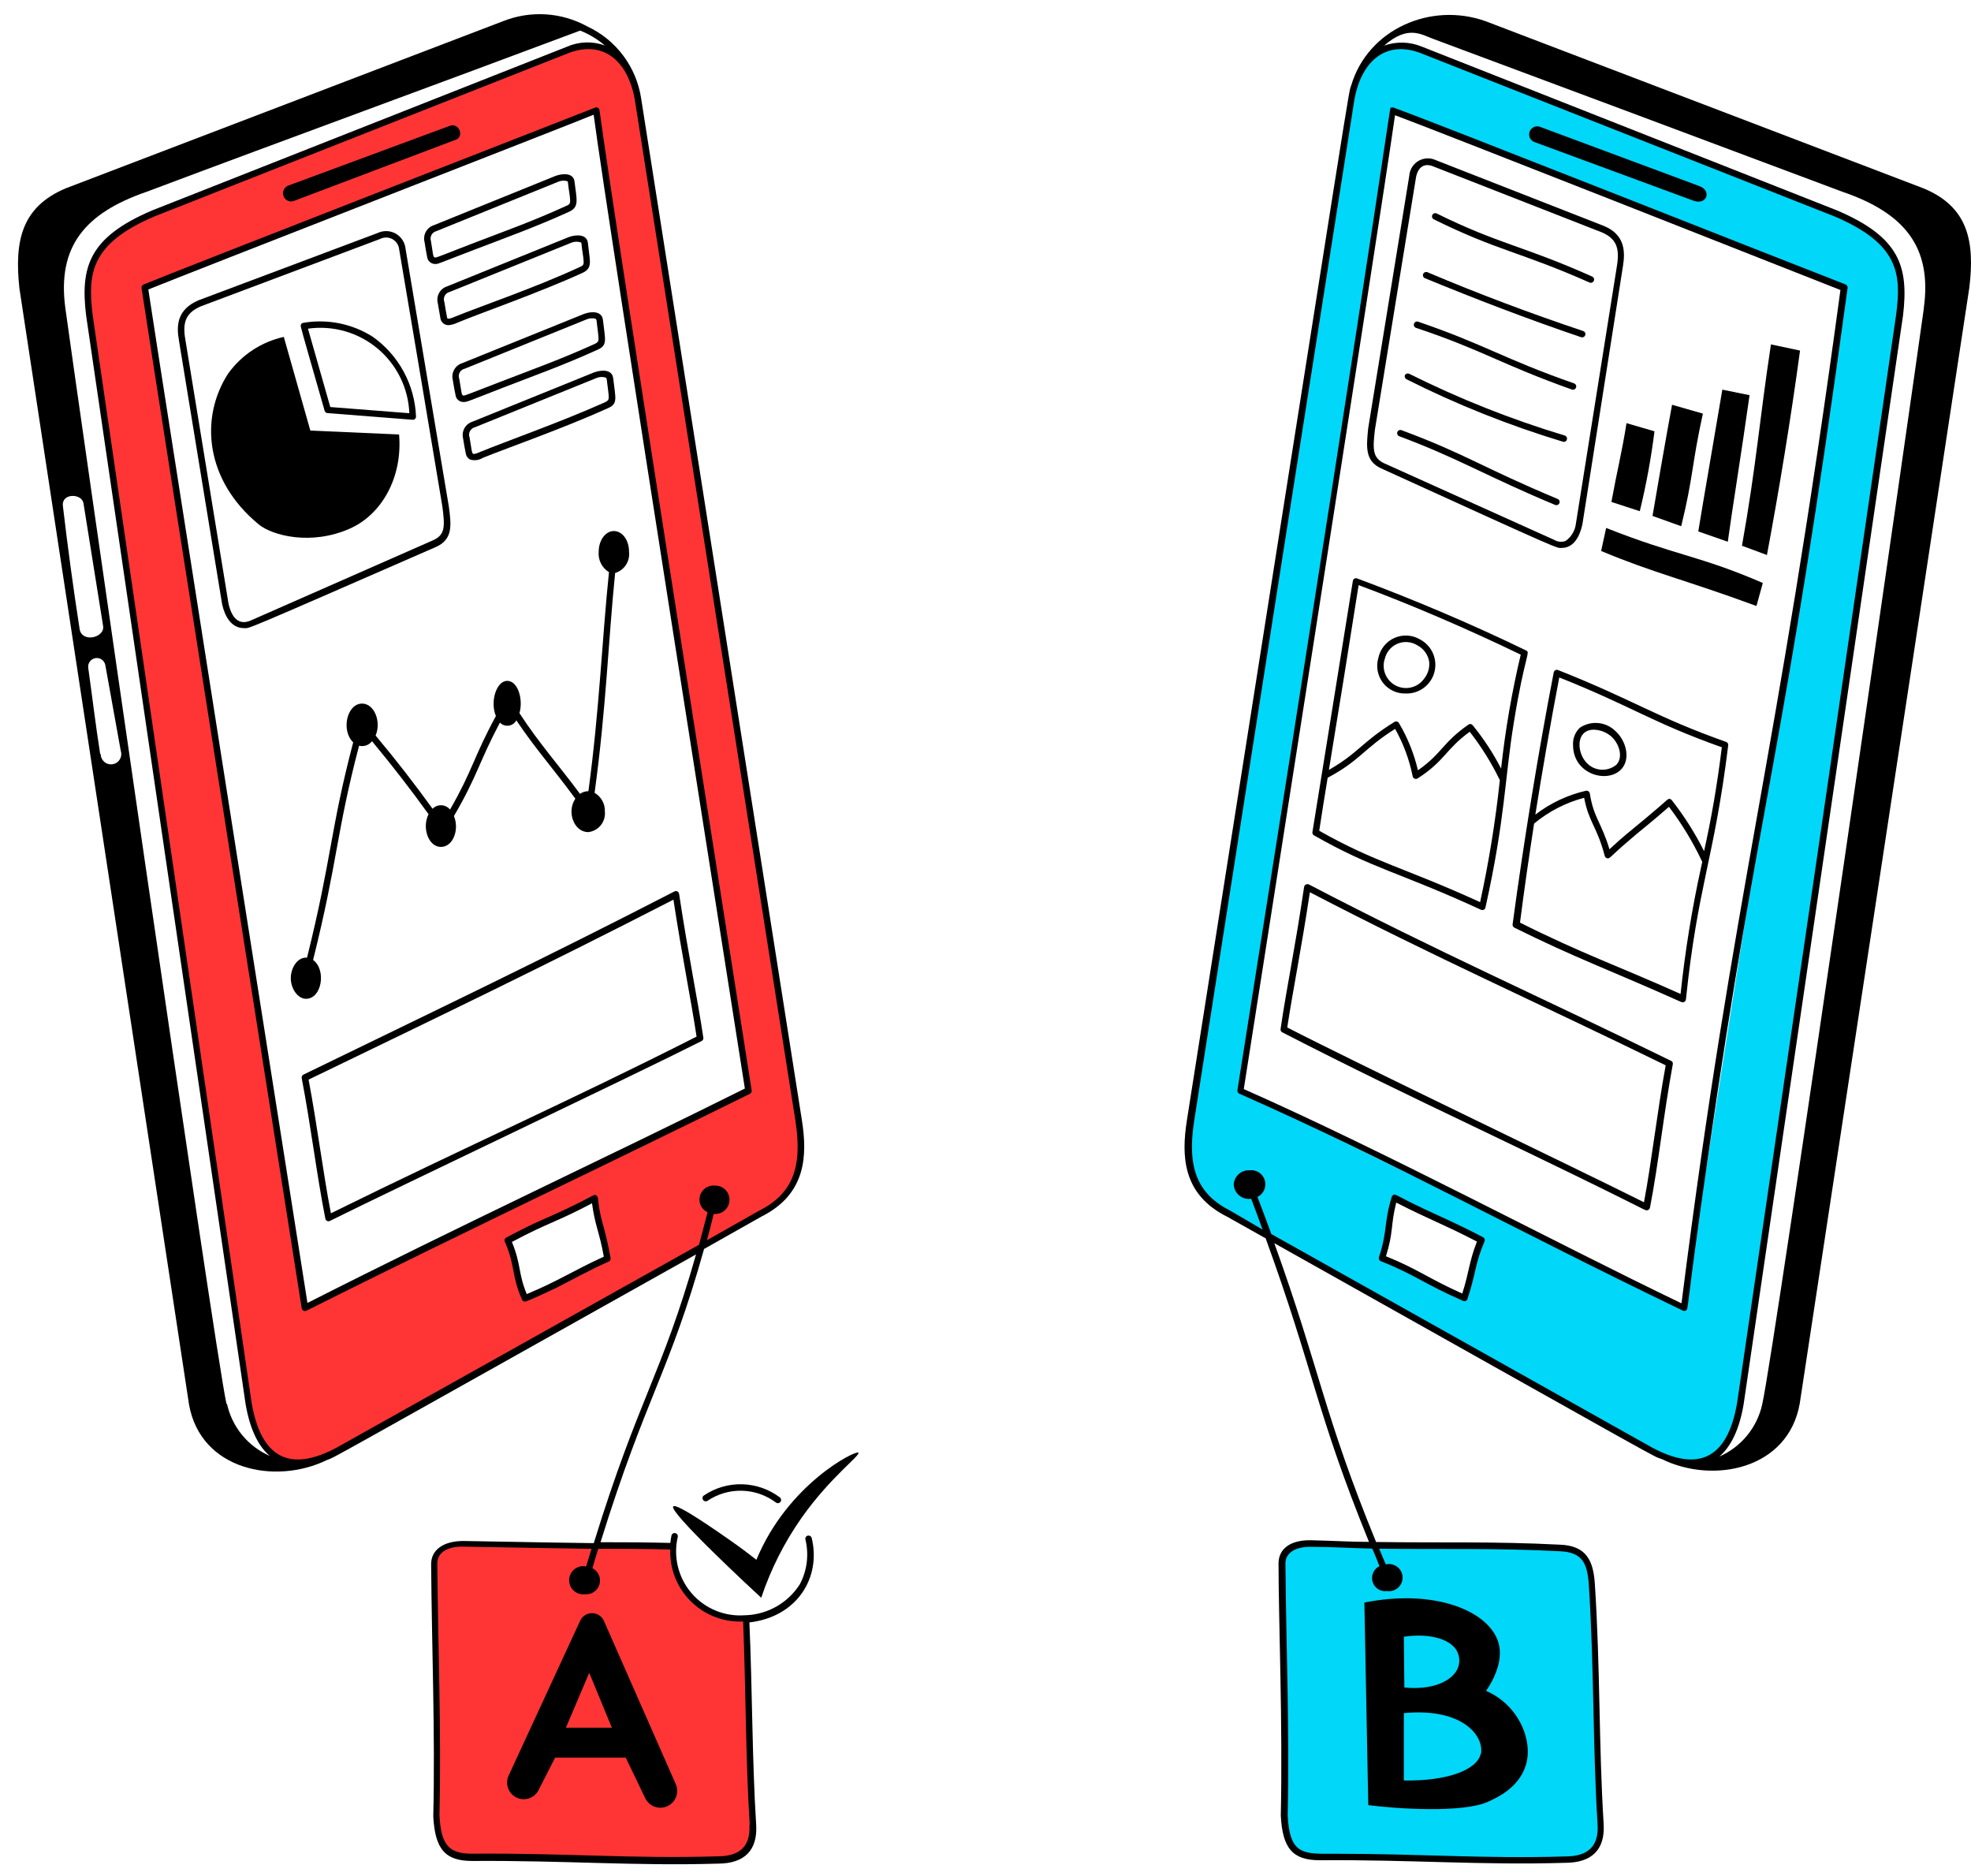
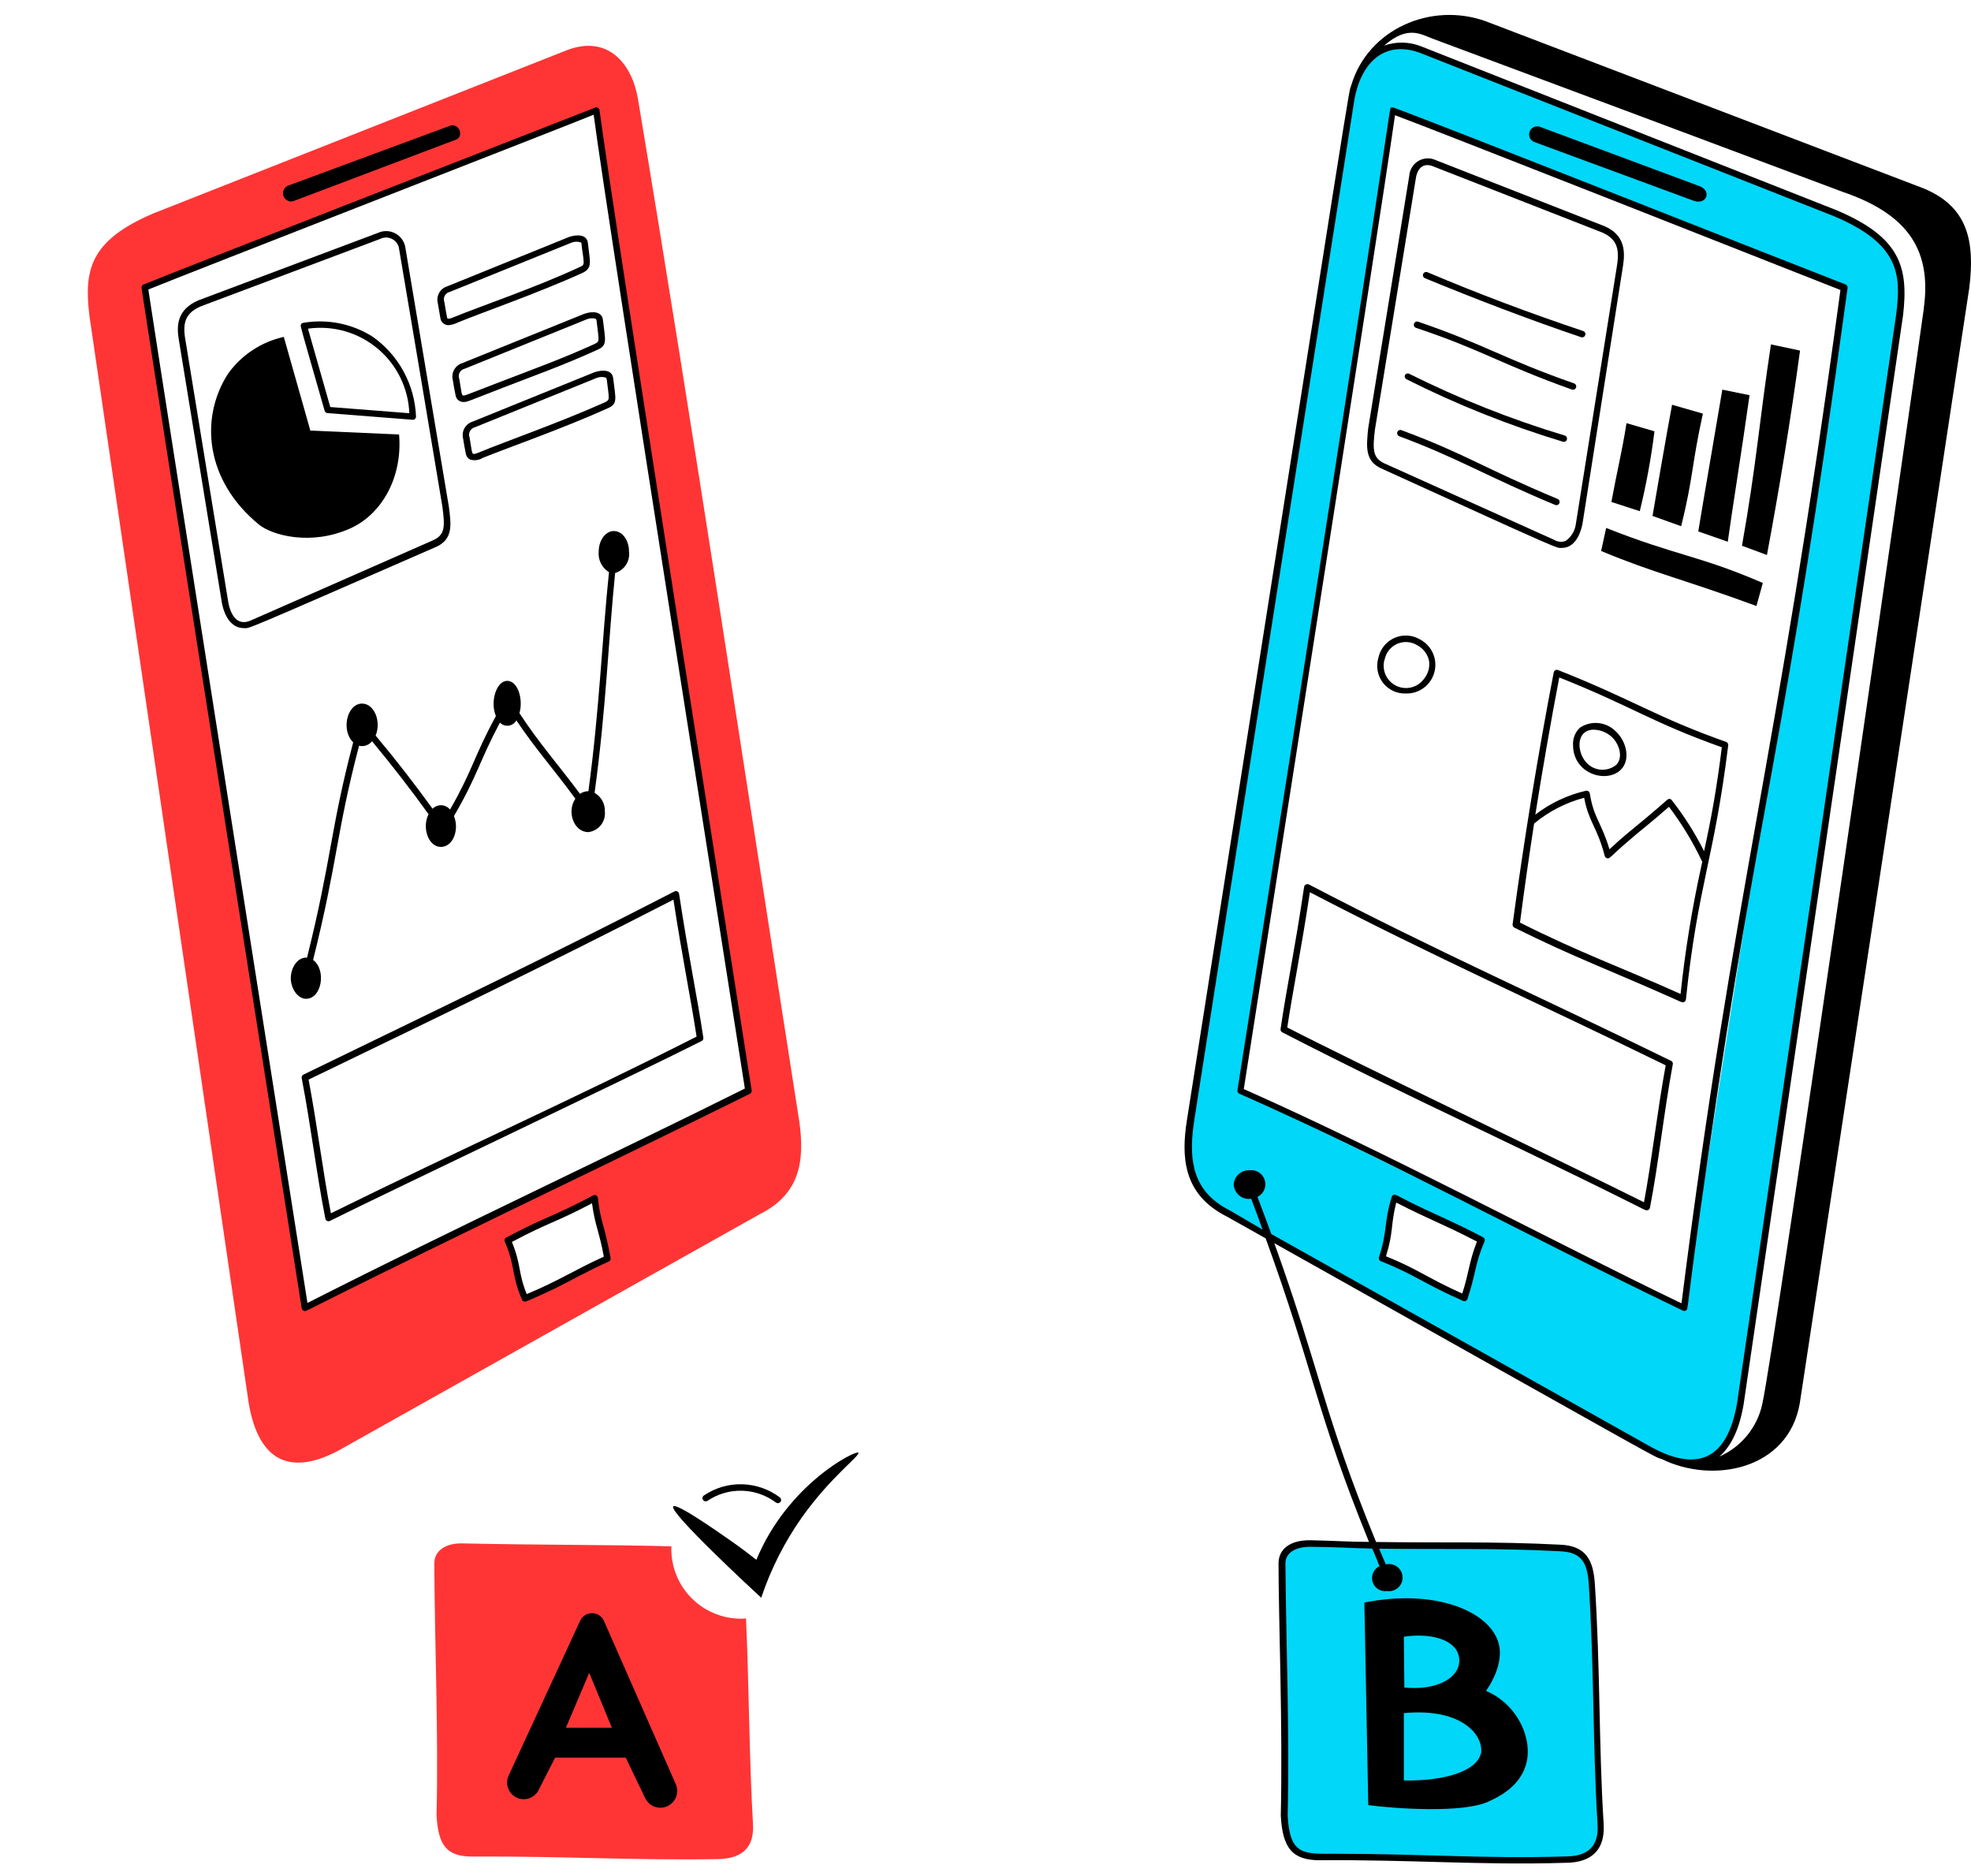
<svg xmlns="http://www.w3.org/2000/svg" width="103" height="98" viewBox="0 0 103 98" fill="none">
  <path d="M41.767 58.581C38.979 40.773 36.309 22.948 33.339 5.171C33.027 3.323 31.781 1.845 29.701 2.592L8.014 11.15C4.667 12.574 4.398 14.137 4.667 16.458L12.999 73.323C13.537 76.449 15.256 77.083 17.695 75.783L39.721 63.427C41.767 62.396 42.074 60.719 41.767 58.581ZM27.429 67.859L26.532 64.835L31.066 62.632L31.738 65.785L27.429 67.859ZM15.933 68.364L7.557 15.018L31.163 5.783L39.114 57.002L15.933 68.364Z" fill="#FF3535" />
  <path d="M95.941 11.15L74.248 2.592C72.169 1.845 70.923 3.323 70.611 5.171C67.64 22.948 64.97 40.773 62.209 58.581C61.876 60.73 62.166 62.396 64.234 63.416L86.26 75.772C88.705 77.078 90.418 76.439 90.956 73.312L99.282 16.458C99.551 14.137 99.282 12.574 95.941 11.15ZM76.515 67.859L72.217 65.785L72.889 62.632L77.423 64.835L76.515 67.859ZM88.012 68.364L64.836 57.029L72.787 5.815L96.392 15.05L88.012 68.364Z" fill="#00D7F9" />
  <path d="M67.017 81.682C67.017 81.027 67.613 80.608 68.537 80.64C73.749 80.753 77.026 80.677 81.533 80.871C82.838 80.93 83.145 81.639 83.204 82.757C83.499 87.114 83.429 91.24 83.666 95.333C83.73 96.408 83.257 97.138 81.823 97.16C77.332 97.224 73.953 97.004 68.994 97.02C67.667 97.02 67.216 96.456 67.13 94.871C67.221 90.45 67.017 86.071 67.017 81.682Z" fill="#00D7F9" />
  <path d="M38.985 84.561C39.151 88.263 39.146 91.808 39.35 95.306C39.409 96.38 38.942 97.111 37.502 97.132C33.016 97.202 29.632 96.977 24.678 96.998C23.351 96.998 22.9 96.429 22.814 94.849C22.916 90.444 22.718 86.065 22.696 81.676C22.696 81.021 23.292 80.602 24.216 80.639C28.579 80.731 31.582 80.698 35.085 80.79C35.064 81.302 35.152 81.812 35.343 82.287C35.533 82.763 35.822 83.192 36.191 83.548C36.559 83.904 36.998 84.179 37.48 84.353C37.961 84.528 38.474 84.599 38.985 84.561Z" fill="#FF3535" />
  <path d="M26.564 92.803L30.325 84.664C30.381 84.549 30.468 84.453 30.576 84.385C30.685 84.318 30.81 84.282 30.937 84.282C31.065 84.282 31.19 84.318 31.298 84.385C31.406 84.453 31.493 84.549 31.55 84.664L35.31 93.206C35.406 93.418 35.414 93.66 35.332 93.878C35.25 94.096 35.085 94.272 34.872 94.369C34.66 94.465 34.418 94.473 34.2 94.391C33.982 94.308 33.805 94.143 33.709 93.931L32.699 91.83H29.009L28.127 93.56C28.019 93.753 27.84 93.897 27.629 93.963C27.418 94.029 27.189 94.012 26.99 93.915C26.791 93.819 26.636 93.65 26.557 93.443C26.478 93.237 26.48 93.007 26.564 92.803ZM31.974 90.267L30.792 87.398L29.573 90.267H31.974Z" fill="black" />
  <path d="M77.659 88.344C78.578 86.99 78.385 86.098 78.31 85.84C77.837 84.18 74.995 82.988 71.299 83.729L71.503 94.312C72.953 94.501 76.435 94.737 77.762 94.135C78.256 93.909 79.373 93.399 79.733 92.233C80.136 90.96 79.373 89.08 77.659 88.344ZM73.362 85.513C74.807 85.298 75.951 85.69 76.193 86.388C76.281 86.628 76.281 86.89 76.193 87.13C75.897 87.876 74.775 88.311 73.388 88.166L73.362 85.513ZM77.385 91.615C77.192 92.486 75.607 93.066 73.362 93.023V89.504C76.365 89.219 77.547 90.643 77.396 91.615H77.385Z" fill="black" />
  <path d="M35.181 78.706C34.939 78.996 39.377 83.111 39.78 83.476C40.278 81.989 40.989 80.581 41.891 79.297C43.411 77.148 44.975 76.041 44.857 75.896C44.739 75.751 41.177 77.508 39.527 81.494C39.205 81.241 38.743 80.887 38.173 80.489C37.604 80.092 35.348 78.501 35.181 78.706Z" fill="black" />
  <path d="M14.831 17.602L16.218 22.496L20.854 22.7C21.047 24.903 19.973 26.875 18.275 27.621C16.244 28.519 14.23 27.976 13.531 27.407C10.727 25.107 10.421 21.846 11.92 19.52C12.622 18.545 13.658 17.862 14.831 17.602Z" fill="black" />
  <path d="M15.041 9.705C14.944 9.749 14.868 9.827 14.825 9.924C14.783 10.021 14.778 10.131 14.811 10.231C14.844 10.332 14.914 10.417 15.006 10.469C15.098 10.522 15.206 10.539 15.309 10.516L23.835 7.293C24.254 7.143 24.012 6.385 23.491 6.579L15.041 9.705Z" fill="black" />
  <path d="M80.448 6.616C80.344 6.587 80.234 6.598 80.139 6.647C80.044 6.696 79.971 6.779 79.934 6.879C79.897 6.98 79.9 7.09 79.941 7.189C79.983 7.287 80.06 7.367 80.157 7.411L88.506 10.489C89.204 10.731 89.462 9.952 88.801 9.721L80.448 6.616Z" fill="black" />
  <path d="M83.671 28.787C86.464 29.953 87.969 30.259 91.788 31.661L92.121 30.458C88.79 29.018 87.625 29.045 83.934 27.584L83.671 28.787Z" fill="black" />
  <path d="M84.208 26.225C84.525 24.495 84.745 23.7 84.998 22.109L86.459 22.534C86.284 23.939 86.027 25.333 85.691 26.708L84.208 26.225Z" fill="black" />
  <path d="M86.357 26.956L87.856 27.493C88.5 24.866 88.393 24.323 88.989 21.61L87.378 21.148C87.13 22.459 86.416 26.58 86.357 26.956Z" fill="black" />
  <path d="M88.748 27.766L90.29 28.304C90.531 26.547 91.004 23.662 91.428 20.648L90.005 20.358C89.93 20.847 88.93 26.617 88.748 27.766Z" fill="black" />
  <path d="M91.031 28.513L92.336 28.997C92.981 25.548 93.577 21.921 94.066 18.317L92.546 17.994C91.949 21.9 91.783 24.307 91.031 28.513Z" fill="black" />
-   <path d="M42.418 80.355C42.406 80.312 42.379 80.275 42.34 80.252C42.302 80.229 42.257 80.222 42.214 80.231C42.192 80.237 42.171 80.246 42.153 80.259C42.135 80.272 42.12 80.288 42.109 80.308C42.097 80.326 42.09 80.348 42.086 80.37C42.083 80.392 42.084 80.414 42.09 80.436C42.282 81.226 42.177 82.06 41.794 82.778C41.492 83.251 41.08 83.644 40.594 83.924C40.108 84.205 39.562 84.364 39.001 84.39H38.947C38.422 84.433 37.895 84.352 37.408 84.152C36.92 83.953 36.487 83.642 36.143 83.243C35.799 82.844 35.554 82.37 35.428 81.859C35.302 81.348 35.298 80.814 35.418 80.301C35.428 80.258 35.42 80.212 35.396 80.174C35.373 80.137 35.335 80.11 35.291 80.1C35.248 80.09 35.202 80.098 35.164 80.121C35.127 80.145 35.1 80.183 35.09 80.226C35.063 80.354 35.044 80.483 35.031 80.613C33.779 80.581 32.603 80.575 31.383 80.575C33.763 72.915 34.977 71.743 36.793 65.254L39.791 63.562C42.154 62.38 42.187 60.338 41.907 58.538C39.107 40.756 36.306 22.958 33.505 5.144C33.383 4.334 33.063 3.567 32.573 2.911C32.083 2.255 31.438 1.73 30.695 1.383C30.028 1.015 29.288 0.799 28.527 0.751C27.766 0.703 27.004 0.823 26.296 1.104L3.437 9.839C1.111 10.817 0.751 12.611 1.014 15.061L9.878 73.382C10.485 76.809 14.38 77.599 17.082 76.283C17.652 76.052 16.131 76.879 36.374 65.538C34.569 71.878 33.392 72.979 31.029 80.624C30.975 80.624 26.779 80.564 24.217 80.511C23.174 80.511 22.53 80.973 22.53 81.72C22.562 86.066 22.745 90.482 22.642 94.898C22.734 96.622 23.266 97.229 24.679 97.229C29.562 97.197 33.156 97.498 37.502 97.369C38.942 97.369 39.587 96.638 39.517 95.36C39.302 91.97 39.318 88.327 39.162 84.766C41.671 84.475 42.917 82.407 42.418 80.355ZM4.162 32.875C3.829 30.727 3.537 28.578 3.286 26.429C3.211 25.752 4.264 25.773 4.361 26.284L5.387 32.698C5.5 33.311 4.291 33.606 4.162 32.875ZM5.237 39.408C5 37.909 4.823 36.405 4.613 34.906C4.593 34.788 4.621 34.666 4.691 34.569C4.76 34.471 4.866 34.405 4.984 34.385C5.102 34.365 5.224 34.393 5.321 34.462C5.419 34.532 5.485 34.637 5.505 34.756L6.311 39.231C6.335 39.305 6.343 39.384 6.334 39.461C6.325 39.539 6.299 39.614 6.258 39.68C6.217 39.747 6.161 39.804 6.096 39.847C6.031 39.89 5.957 39.918 5.88 39.929C5.802 39.941 5.723 39.935 5.648 39.913C5.573 39.891 5.504 39.853 5.445 39.801C5.387 39.749 5.34 39.686 5.309 39.614C5.277 39.542 5.262 39.465 5.263 39.386L5.237 39.408ZM11.834 73.344C11.2 70.459 3.942 19.988 3.415 16.098C2.98 12.875 4.441 11.129 7.67 10.017C15.105 7.223 22.868 4.392 30.319 1.598C30.789 1.786 31.224 2.049 31.609 2.377C30.97 2.143 30.266 2.164 29.642 2.436L7.95 10.994C4.656 12.396 4.189 13.938 4.501 16.485L12.833 73.35C13.053 74.634 13.477 75.547 14.101 76.068C13.538 75.824 13.042 75.449 12.653 74.976C12.263 74.502 11.992 73.943 11.861 73.344H11.834ZM17.593 75.633C15.207 76.911 13.66 76.251 13.15 73.296L4.839 16.442C4.592 14.347 4.683 12.751 8.062 11.311L29.761 2.753C31.625 2.082 32.834 3.291 33.172 5.198C35.969 23.001 38.77 40.805 41.574 58.608C41.945 61.047 41.386 62.401 39.63 63.277L36.943 64.797C37.067 64.341 37.185 63.884 37.298 63.422C37.4 63.433 37.502 63.423 37.6 63.393C37.698 63.363 37.788 63.312 37.865 63.246C37.943 63.179 38.005 63.096 38.05 63.004C38.093 62.912 38.118 62.812 38.121 62.709C38.125 62.607 38.107 62.505 38.069 62.41C38.031 62.315 37.974 62.229 37.901 62.157C37.828 62.086 37.741 62.029 37.646 61.993C37.55 61.956 37.448 61.94 37.346 61.944C37.175 61.929 37.003 61.975 36.862 62.074C36.721 62.172 36.619 62.318 36.575 62.484C36.531 62.651 36.547 62.827 36.62 62.983C36.693 63.139 36.819 63.264 36.976 63.336C36.831 63.873 36.685 64.469 36.53 65.034L17.593 75.633ZM39.162 95.338C39.227 96.504 38.625 96.987 37.481 96.987C32.995 97.122 29.583 96.81 24.663 96.848C23.443 96.848 23.051 96.38 22.965 94.855C23.067 90.482 22.89 86.076 22.852 81.677C22.852 81.139 23.357 80.79 24.19 80.806C26.758 80.86 30.889 80.919 30.91 80.919C30.814 81.225 30.722 81.531 30.631 81.843C30.527 81.821 30.419 81.821 30.314 81.845C30.21 81.868 30.112 81.914 30.027 81.979C29.943 82.044 29.873 82.127 29.824 82.222C29.774 82.316 29.746 82.421 29.741 82.527C29.736 82.634 29.754 82.74 29.794 82.839C29.834 82.938 29.895 83.028 29.974 83.1C30.052 83.173 30.145 83.228 30.246 83.262C30.348 83.295 30.455 83.306 30.561 83.294C30.729 83.311 30.897 83.269 31.037 83.175C31.177 83.081 31.279 82.941 31.326 82.78C31.373 82.618 31.363 82.445 31.296 82.29C31.228 82.136 31.109 82.01 30.959 81.934C31.055 81.598 31.157 81.259 31.265 80.919C32.517 80.919 33.72 80.919 35.026 80.957C35.009 81.459 35.096 81.96 35.282 82.427C35.468 82.894 35.749 83.317 36.107 83.671C36.465 84.024 36.892 84.299 37.361 84.48C37.831 84.66 38.332 84.74 38.834 84.717C38.979 88.333 38.963 91.905 39.178 95.338H39.162Z" fill="black" />
  <path d="M36.788 78.131C36.769 78.142 36.752 78.157 36.739 78.176C36.727 78.194 36.718 78.214 36.713 78.236C36.709 78.257 36.709 78.28 36.713 78.302C36.718 78.323 36.726 78.344 36.739 78.362C36.751 78.381 36.767 78.397 36.785 78.41C36.804 78.423 36.825 78.432 36.847 78.437C36.869 78.441 36.892 78.441 36.914 78.437C36.936 78.432 36.957 78.423 36.976 78.41C37.507 78.053 38.136 77.869 38.776 77.886C39.417 77.902 40.036 78.117 40.548 78.502C40.584 78.529 40.629 78.54 40.673 78.534C40.717 78.528 40.758 78.505 40.785 78.469C40.812 78.434 40.823 78.389 40.817 78.344C40.811 78.3 40.788 78.26 40.752 78.233C40.184 77.806 39.497 77.566 38.786 77.548C38.076 77.529 37.377 77.733 36.788 78.131Z" fill="black" />
  <path d="M32.871 28.819C32.871 28.212 32.517 27.745 32.076 27.745C31.636 27.745 31.287 28.239 31.287 28.819C31.266 29.031 31.306 29.244 31.401 29.434C31.496 29.624 31.643 29.783 31.824 29.894C31.464 33.359 31.329 37.044 30.749 41.337C30.591 41.336 30.437 41.385 30.309 41.477C29.272 40.069 28.16 38.823 27.145 37.259C27.354 36.539 27.064 35.572 26.505 35.572C25.947 35.572 25.597 36.647 25.914 37.41C24.748 39.559 24.705 40.23 23.518 42.298C23.464 42.231 23.396 42.177 23.319 42.138C23.242 42.099 23.157 42.076 23.071 42.072C22.985 42.068 22.899 42.083 22.818 42.114C22.738 42.146 22.665 42.194 22.605 42.255C21.692 40.993 20.735 39.752 19.629 38.43C19.94 37.684 19.548 36.76 18.925 36.76C18.124 36.76 17.813 38.167 18.457 38.785C17.249 43.389 17.34 44.834 16.045 50.035C15.54 49.992 15.196 50.572 15.196 51.109C15.196 51.646 15.556 52.184 15.992 52.184C16.819 52.184 17.066 50.674 16.362 50.153C17.662 44.942 17.56 43.556 18.764 38.962C18.887 38.993 19.017 38.987 19.137 38.945C19.258 38.903 19.363 38.827 19.441 38.726C20.547 40.058 21.493 41.288 22.395 42.54C22.035 43.26 22.395 44.249 23.04 44.249C23.685 44.249 24.012 43.335 23.722 42.637C24.953 40.526 25.038 39.8 26.124 37.754C26.182 37.814 26.255 37.861 26.335 37.888C26.415 37.916 26.5 37.924 26.584 37.913C26.667 37.901 26.747 37.87 26.817 37.822C26.886 37.774 26.943 37.71 26.983 37.635C27.966 39.102 28.81 40.026 30.067 41.729C29.6 42.411 29.992 43.475 30.739 43.475C30.996 43.447 31.232 43.318 31.395 43.117C31.558 42.916 31.634 42.658 31.609 42.401C31.617 42.204 31.572 42.009 31.477 41.837C31.382 41.664 31.242 41.521 31.072 41.423C31.684 36.948 31.791 33.407 32.146 29.937C32.38 29.866 32.581 29.715 32.713 29.511C32.846 29.306 32.902 29.061 32.871 28.819Z" fill="black" />
  <path d="M36.756 54.225C36.45 52.156 35.971 49.9 35.488 46.703C35.485 46.677 35.475 46.651 35.46 46.629C35.445 46.606 35.425 46.588 35.401 46.575C35.377 46.563 35.35 46.556 35.324 46.556C35.297 46.556 35.27 46.562 35.246 46.574C28.482 50.061 22.825 52.758 15.863 56.142C15.829 56.158 15.801 56.185 15.784 56.218C15.767 56.251 15.76 56.288 15.766 56.325C16.26 58.904 16.54 61.332 17.002 63.669C17.006 63.695 17.017 63.719 17.033 63.74C17.049 63.761 17.069 63.778 17.093 63.79C17.116 63.801 17.142 63.807 17.168 63.807C17.195 63.806 17.22 63.8 17.243 63.787C20.778 62.031 32.952 56.266 36.664 54.391C36.695 54.376 36.72 54.352 36.736 54.322C36.752 54.292 36.759 54.258 36.756 54.225ZM17.292 63.39C16.873 61.209 16.588 58.855 16.126 56.406C23.029 53.07 28.568 50.41 35.192 47.004C35.638 49.932 36.106 52.205 36.401 54.16C29.686 57.561 24.577 59.801 17.292 63.39Z" fill="black" />
  <path d="M31.453 63.776C31.355 63.393 31.287 63.004 31.249 62.61C31.217 62.444 31.115 62.406 31.002 62.455C30.889 62.503 30.534 62.718 29.557 63.18C28.423 63.717 28.095 63.787 26.457 64.657C26.418 64.677 26.388 64.711 26.374 64.752C26.36 64.793 26.363 64.838 26.382 64.877C26.951 66.194 26.709 66.602 27.279 67.902C27.292 67.933 27.313 67.959 27.341 67.977C27.369 67.995 27.401 68.005 27.435 68.004C27.564 68.004 28.923 67.354 29.084 67.279C29.696 66.973 30.825 66.344 31.808 65.914C31.842 65.899 31.871 65.873 31.89 65.84C31.908 65.807 31.915 65.769 31.91 65.732C31.792 65.072 31.639 64.42 31.453 63.776ZM27.526 67.612C27.069 66.5 27.247 66.102 26.752 64.888C28.638 63.878 29.014 63.884 30.937 62.868C31.093 64.039 31.319 64.346 31.555 65.656C29.949 66.387 29.24 66.897 27.526 67.612Z" fill="black" />
  <path d="M23.454 26.456C22.702 21.972 21.948 17.483 21.192 12.988C21.175 12.826 21.12 12.67 21.03 12.534C20.941 12.398 20.82 12.285 20.678 12.205C20.536 12.125 20.377 12.08 20.214 12.074C20.051 12.069 19.889 12.102 19.742 12.171L10.372 15.69C9.233 16.179 9.217 17.028 9.352 17.791L11.608 31.571C11.748 32.205 12.092 32.817 12.742 32.817C13.08 32.817 12.382 33.118 22.766 28.584C23.685 28.186 23.583 27.423 23.454 26.456ZM13.139 32.403C12.468 32.715 12.102 32.258 11.941 31.533L9.685 17.737C9.518 16.797 9.744 16.329 10.501 16.002L19.855 12.488C19.954 12.436 20.065 12.409 20.177 12.409C20.29 12.409 20.4 12.437 20.5 12.49C20.599 12.543 20.683 12.62 20.746 12.713C20.809 12.806 20.848 12.914 20.859 13.025C21.619 17.509 22.371 21.986 23.116 26.456C23.261 27.531 23.255 27.95 22.627 28.229L13.139 32.403Z" fill="black" />
-   <path d="M22.32 13.423C22.333 13.525 22.383 13.619 22.46 13.687C22.537 13.755 22.636 13.793 22.739 13.793C22.922 13.793 22.831 13.793 24.775 13.052C26.387 12.434 27.929 11.886 29.739 11.064C30.277 10.817 30.142 10.457 30.024 9.496C29.981 9.06 29.487 9.034 29.046 9.184L22.68 11.763C22.5 11.818 22.348 11.94 22.256 12.104C22.164 12.268 22.139 12.461 22.186 12.644C22.229 12.902 22.266 13.159 22.32 13.423ZM22.809 12.074L29.159 9.501C29.314 9.431 29.49 9.419 29.653 9.469C29.696 9.496 29.653 9.469 29.777 10.248C29.814 10.624 29.809 10.661 29.6 10.753C27.805 11.575 26.263 12.117 24.657 12.735C22.868 13.423 22.782 13.487 22.702 13.444C22.621 13.401 22.632 13.256 22.519 12.59C22.502 12.537 22.496 12.481 22.502 12.426C22.507 12.371 22.524 12.317 22.551 12.269C22.578 12.22 22.615 12.178 22.66 12.145C22.704 12.111 22.755 12.087 22.809 12.074Z" fill="black" />
  <path d="M23.373 14.959C23.193 15.014 23.041 15.136 22.949 15.3C22.857 15.465 22.832 15.658 22.879 15.84C22.911 16.05 23.013 16.619 23.013 16.619C23.026 16.722 23.077 16.817 23.155 16.885C23.233 16.953 23.334 16.991 23.438 16.99C23.602 16.975 23.762 16.929 23.91 16.856C25.21 16.318 28.09 15.325 30.432 14.261C30.857 14.067 30.851 13.804 30.808 13.407C30.776 13.17 30.749 12.928 30.722 12.692C30.674 12.262 30.185 12.23 29.739 12.38L23.373 14.959ZM30.357 12.665C30.405 12.692 30.357 12.665 30.481 13.444C30.524 13.82 30.513 13.858 30.303 13.949C27.993 15.024 25.065 16.017 23.792 16.539C23.679 16.587 23.475 16.678 23.405 16.641C23.335 16.603 23.368 16.598 23.357 16.549C23.346 16.501 23.255 16.012 23.223 15.787C23.201 15.732 23.192 15.674 23.195 15.616C23.198 15.558 23.214 15.501 23.242 15.45C23.27 15.399 23.308 15.354 23.355 15.319C23.402 15.285 23.456 15.261 23.513 15.249L29.868 12.676C30.021 12.616 30.191 12.612 30.346 12.665H30.357Z" fill="black" />
  <path d="M24.157 18.972C23.977 19.028 23.825 19.152 23.733 19.317C23.641 19.482 23.616 19.676 23.663 19.859C23.706 20.111 23.749 20.396 23.803 20.632C23.814 20.735 23.863 20.831 23.94 20.899C24.018 20.968 24.118 21.005 24.222 21.003C24.41 21.003 24.367 21.003 26.269 20.262C27.881 19.638 29.417 19.096 31.222 18.274C31.759 18.043 31.63 17.78 31.507 16.71C31.459 16.281 30.97 16.238 30.524 16.399L24.157 18.972ZM31.142 16.678C31.152 16.687 31.16 16.698 31.165 16.71C31.171 16.722 31.174 16.735 31.174 16.748C31.303 17.855 31.351 17.823 31.082 17.968C29.294 18.779 27.757 19.327 26.156 19.945C24.372 20.627 24.265 20.697 24.19 20.659C24.115 20.622 24.125 20.514 24.002 19.8C23.98 19.745 23.971 19.687 23.974 19.629C23.977 19.571 23.993 19.514 24.021 19.463C24.049 19.412 24.087 19.367 24.134 19.333C24.181 19.298 24.235 19.274 24.292 19.262L30.647 16.689C30.801 16.621 30.974 16.61 31.136 16.657L31.142 16.678Z" fill="black" />
  <path d="M31.061 19.45L24.695 22.029C24.515 22.085 24.364 22.207 24.272 22.371C24.18 22.535 24.155 22.728 24.2 22.91C24.243 23.163 24.286 23.447 24.34 23.689C24.35 23.757 24.376 23.822 24.416 23.878C24.456 23.934 24.509 23.98 24.571 24.011C24.681 24.044 24.797 24.052 24.911 24.037C25.025 24.021 25.134 23.981 25.232 23.92C26.564 23.383 29.406 22.394 31.759 21.331C32.296 21.099 32.173 20.852 32.044 19.762C31.995 19.332 31.523 19.294 31.061 19.45ZM31.673 19.735L31.705 19.805C31.834 20.879 31.888 20.879 31.614 21.019C29.197 22.093 26.564 23.012 25.103 23.608C24.99 23.657 24.786 23.743 24.721 23.71C24.657 23.678 24.641 23.48 24.539 22.856C24.518 22.802 24.509 22.744 24.513 22.686C24.517 22.628 24.533 22.572 24.561 22.521C24.588 22.47 24.626 22.426 24.673 22.391C24.719 22.356 24.772 22.331 24.829 22.319L31.179 19.746C31.337 19.683 31.512 19.679 31.673 19.735Z" fill="black" />
  <path d="M31.286 61.009C31.286 61.009 36.121 58.667 39.189 57.147C39.221 57.13 39.246 57.105 39.263 57.073C39.279 57.041 39.285 57.005 39.28 56.969C38.958 54.821 32.108 11.644 31.329 5.756C31.326 5.73 31.317 5.706 31.303 5.684C31.289 5.662 31.27 5.644 31.247 5.631C31.225 5.618 31.2 5.61 31.174 5.609C31.148 5.607 31.122 5.612 31.098 5.622C29.879 6.111 9.362 14.094 7.498 14.867C7.464 14.881 7.435 14.906 7.417 14.938C7.398 14.971 7.391 15.008 7.396 15.045C8.261 20.777 15.766 68.353 15.766 68.353C15.772 68.393 15.792 68.429 15.823 68.456C15.853 68.483 15.892 68.497 15.932 68.498C16.088 68.498 15.814 68.482 31.286 61.009ZM16.067 68.074C16.067 68.074 8.61 20.798 7.751 15.125C9.566 14.379 29.82 6.497 31.023 5.993C31.791 11.805 38.603 54.751 38.925 56.873C31.802 60.424 24.071 64.012 16.067 68.074Z" fill="black" />
  <path d="M87.308 55.417C80.501 52.081 75.129 49.722 68.398 46.209C68.373 46.198 68.346 46.193 68.32 46.193C68.293 46.194 68.266 46.201 68.243 46.214C68.219 46.226 68.198 46.243 68.182 46.265C68.166 46.287 68.155 46.312 68.15 46.338C67.645 49.744 67.253 51.485 66.92 53.763C66.914 53.797 66.919 53.832 66.935 53.863C66.95 53.894 66.975 53.919 67.006 53.934C70.659 55.815 73.7 57.271 76.923 58.812C86.153 63.228 85.89 63.234 86.056 63.234C86.096 63.235 86.134 63.222 86.164 63.197C86.195 63.172 86.215 63.138 86.223 63.1C86.68 60.741 86.927 58.264 87.421 55.578C87.423 55.543 87.412 55.508 87.392 55.479C87.372 55.449 87.342 55.428 87.308 55.417ZM85.911 62.815C82.575 61.139 70.869 55.541 67.269 53.682C67.554 51.796 68.005 49.583 68.451 46.617C75.038 50.045 80.324 52.371 87.045 55.659C86.599 58.093 86.32 60.634 85.911 62.815Z" fill="black" />
  <path d="M77.493 64.636C76.037 63.879 75.124 63.497 74.436 63.17C72.873 62.428 72.937 62.369 72.824 62.428C72.801 62.437 72.78 62.452 72.763 62.471C72.746 62.489 72.734 62.511 72.728 62.536C72.308 63.906 72.518 64.309 72.061 65.684C72.049 65.725 72.051 65.769 72.069 65.807C72.087 65.846 72.119 65.877 72.158 65.893C73.931 66.592 74.404 67.07 76.456 67.967C76.478 67.978 76.501 67.983 76.525 67.983C76.549 67.984 76.573 67.979 76.595 67.969C76.617 67.959 76.636 67.945 76.652 67.927C76.668 67.909 76.68 67.888 76.687 67.865C77.138 66.511 77.074 66.028 77.579 64.857C77.595 64.816 77.596 64.77 77.58 64.729C77.564 64.688 77.532 64.655 77.493 64.636ZM76.418 67.586C74.57 66.758 74.119 66.318 72.427 65.636C72.829 64.352 72.663 64.024 72.964 62.831C74.764 63.755 75.322 63.906 77.181 64.867C76.751 65.979 76.784 66.441 76.407 67.607L76.418 67.586Z" fill="black" />
  <path d="M72.18 24.474C81.941 28.922 81.312 28.626 81.619 28.626C82.247 28.626 82.564 28.003 82.693 27.391L84.815 13.885C84.933 13.133 84.912 12.273 83.843 11.816L75.032 8.367C74.889 8.3 74.732 8.268 74.574 8.275C74.416 8.282 74.262 8.327 74.125 8.407C73.989 8.487 73.874 8.599 73.79 8.734C73.707 8.868 73.657 9.021 73.646 9.179L71.497 22.389C71.406 23.329 71.315 24.081 72.18 24.474ZM71.852 22.438L74.001 9.243C74.108 8.733 74.43 8.486 74.93 8.706L83.73 12.149C84.439 12.466 84.649 12.928 84.504 13.853L82.355 27.348C82.335 27.529 82.277 27.705 82.184 27.862C82.092 28.02 81.967 28.156 81.817 28.261C81.721 28.298 81.616 28.312 81.513 28.303C81.41 28.293 81.31 28.261 81.221 28.207L72.298 24.189C71.734 23.899 71.728 23.474 71.852 22.438Z" fill="black" />
  <path d="M96.446 14.862C94.141 13.976 74.656 6.267 72.84 5.628C72.818 5.616 72.793 5.61 72.768 5.61C72.743 5.61 72.718 5.616 72.695 5.628C72.566 5.703 73.147 3.387 64.664 56.964C64.66 57.001 64.667 57.038 64.686 57.07C64.704 57.102 64.732 57.127 64.766 57.142C72.76 60.677 78.997 64.174 87.936 68.472C87.96 68.485 87.987 68.492 88.014 68.492C88.041 68.492 88.068 68.485 88.092 68.472C88.259 68.38 88.06 68.708 89.242 60.532C92.035 41.192 93.185 39.789 96.553 15.029C96.554 14.994 96.544 14.959 96.525 14.929C96.506 14.899 96.478 14.876 96.446 14.862ZM87.85 68.085C81.146 64.862 72.459 60.204 64.997 56.9C64.997 56.9 72.094 11.72 72.9 6.02C74.651 6.659 93.926 14.261 96.177 15.152C92.755 40.413 90.655 46.107 87.872 68.085H87.85Z" fill="black" />
  <path d="M100.513 9.839L77.654 1.115C74.764 0.073 71.487 1.539 70.616 4.446C70.428 5.079 71.057 1.222 62.021 58.554C61.741 60.376 61.774 62.396 64.132 63.572L66.141 64.7C68.677 71.684 68.779 73.779 71.54 80.559C70.595 80.559 69.596 80.495 68.505 80.473C67.415 80.452 66.813 80.935 66.813 81.682C66.813 84.653 67.038 90.073 66.931 94.86C67.022 96.579 67.554 97.191 68.967 97.191C73.716 97.154 77.423 97.46 81.79 97.326C83.203 97.326 83.875 96.622 83.805 95.322C83.542 91.142 83.633 87.188 83.343 82.746C83.263 81.558 82.919 80.752 81.511 80.704C78.062 80.527 75.317 80.613 71.911 80.564C69.155 73.828 69.01 71.668 66.593 64.953C87.92 76.922 86.282 76.03 86.846 76.234C89.532 77.551 93.443 76.772 94.05 73.333L102.914 15.018C103.204 12.595 102.844 10.801 100.513 9.839ZM72.088 81.827C71.94 81.898 71.823 82.02 71.757 82.171C71.691 82.321 71.681 82.49 71.729 82.648C71.777 82.805 71.88 82.94 72.019 83.028C72.157 83.115 72.323 83.151 72.486 83.127C72.589 83.142 72.695 83.134 72.794 83.103C72.894 83.073 72.986 83.02 73.064 82.95C73.141 82.88 73.202 82.794 73.242 82.697C73.282 82.601 73.3 82.497 73.295 82.392C73.29 82.288 73.263 82.186 73.214 82.094C73.165 82.001 73.097 81.921 73.013 81.858C72.93 81.795 72.833 81.752 72.731 81.731C72.629 81.71 72.523 81.711 72.421 81.736C72.303 81.462 72.185 81.198 72.072 80.914C75.435 80.957 78.121 80.871 81.517 81.048C82.688 81.091 82.951 81.687 83.026 82.772C83.316 87.215 83.225 91.175 83.488 95.343C83.547 96.418 83.031 96.993 81.807 96.993C77.584 97.122 74.312 96.853 69.821 96.853C68.14 96.853 67.404 96.971 67.291 94.86C67.393 90.455 67.21 86.023 67.173 81.682C67.173 81.145 67.678 80.801 68.516 80.817C69.665 80.817 70.713 80.892 71.707 80.908C71.852 81.209 71.959 81.515 72.088 81.827ZM66.437 64.475C66.2 63.83 65.959 63.18 65.712 62.535C65.869 62.459 65.994 62.329 66.064 62.169C66.134 62.008 66.145 61.829 66.094 61.661C66.044 61.494 65.936 61.35 65.789 61.255C65.642 61.16 65.466 61.121 65.293 61.144C65.189 61.139 65.086 61.154 64.989 61.189C64.892 61.224 64.803 61.277 64.727 61.347C64.65 61.416 64.588 61.5 64.544 61.593C64.5 61.687 64.475 61.788 64.471 61.891C64.477 62.001 64.506 62.109 64.556 62.208C64.607 62.306 64.677 62.393 64.763 62.463C64.849 62.533 64.949 62.584 65.056 62.613C65.163 62.642 65.274 62.649 65.384 62.632C65.588 63.169 65.787 63.706 65.98 64.244L64.331 63.277C62.585 62.401 62.026 61.047 62.397 58.608C65.18 40.805 67.973 23.003 70.778 5.203C71.116 3.307 72.325 2.082 74.183 2.753L95.866 11.306C99.266 12.751 99.358 14.347 99.089 16.436C96.331 35.389 93.561 54.341 90.778 73.29C90.268 76.288 88.694 76.895 86.341 75.633L66.437 64.475ZM100.534 16.125C99.997 20.02 92.745 70.492 92.089 73.376C91.956 73.975 91.684 74.533 91.295 75.006C90.906 75.48 90.41 75.854 89.849 76.1C90.472 75.563 90.896 74.666 91.117 73.376L99.449 16.479C99.745 13.938 99.293 12.396 96 10.994L74.302 2.436C73.674 2.176 72.971 2.157 72.33 2.383C73.566 1.308 74.237 1.786 74.887 2.028C82.091 4.714 89.102 7.325 96.274 10.017C99.513 11.123 100.975 12.891 100.534 16.093V16.125Z" fill="black" />
  <path d="M19.473 17.591C18.397 16.91 17.107 16.652 15.852 16.866C15.664 16.898 15.718 17.076 15.745 17.162C15.831 17.516 16.121 18.51 16.964 21.46C16.974 21.493 16.993 21.523 17.02 21.545C17.047 21.567 17.08 21.58 17.115 21.583L21.574 21.932C21.596 21.932 21.618 21.928 21.639 21.919C21.659 21.91 21.678 21.898 21.693 21.882C21.709 21.866 21.721 21.847 21.729 21.826C21.737 21.805 21.741 21.783 21.74 21.761C21.707 20.938 21.485 20.135 21.092 19.412C20.699 18.689 20.145 18.066 19.473 17.591ZM17.26 21.266L16.094 17.172C16.737 17.081 17.393 17.126 18.018 17.303C18.643 17.481 19.224 17.788 19.723 18.204C20.223 18.62 20.629 19.136 20.916 19.719C21.203 20.302 21.365 20.939 21.391 21.589L17.26 21.266Z" fill="black" />
-   <path d="M74.909 11.451C78.293 13.122 79.357 13.122 83.064 14.76C83.105 14.778 83.152 14.78 83.194 14.764C83.236 14.747 83.271 14.715 83.289 14.674C83.308 14.633 83.309 14.586 83.293 14.544C83.277 14.502 83.245 14.467 83.203 14.449C79.599 12.837 78.368 12.778 75.059 11.145C75.019 11.131 74.976 11.132 74.937 11.148C74.899 11.164 74.867 11.194 74.849 11.231C74.83 11.269 74.826 11.312 74.837 11.352C74.848 11.393 74.874 11.428 74.909 11.451Z" fill="black" />
  <path d="M74.463 14.535C77.069 15.609 79.868 16.684 82.629 17.619C82.672 17.631 82.719 17.626 82.759 17.605C82.799 17.584 82.829 17.548 82.844 17.506C82.857 17.464 82.853 17.418 82.833 17.379C82.813 17.339 82.778 17.31 82.736 17.296C80.05 16.399 77.24 15.346 74.597 14.223C74.576 14.214 74.554 14.21 74.531 14.21C74.509 14.209 74.486 14.213 74.466 14.222C74.445 14.23 74.425 14.243 74.409 14.259C74.393 14.275 74.38 14.294 74.372 14.315C74.363 14.335 74.358 14.357 74.358 14.379C74.358 14.401 74.362 14.423 74.371 14.444C74.379 14.464 74.392 14.483 74.408 14.499C74.424 14.514 74.442 14.527 74.463 14.535Z" fill="black" />
  <path d="M74.001 17.13C77.514 18.306 78.406 19.021 82.145 20.353C82.187 20.367 82.233 20.364 82.273 20.345C82.313 20.326 82.344 20.292 82.36 20.251C82.376 20.208 82.374 20.161 82.355 20.12C82.335 20.078 82.301 20.046 82.258 20.031C78.594 18.752 77.579 17.994 74.108 16.807C74.087 16.8 74.065 16.797 74.042 16.798C74.02 16.799 73.998 16.805 73.978 16.815C73.958 16.825 73.94 16.839 73.925 16.856C73.911 16.873 73.9 16.893 73.893 16.915C73.886 16.936 73.883 16.958 73.884 16.981C73.885 17.003 73.891 17.025 73.901 17.045C73.911 17.065 73.925 17.083 73.942 17.098C73.96 17.112 73.979 17.123 74.001 17.13Z" fill="black" />
  <path d="M73.49 19.81C76.118 21.134 78.856 22.226 81.672 23.077C81.694 23.084 81.716 23.087 81.738 23.085C81.761 23.084 81.782 23.077 81.802 23.067C81.822 23.056 81.839 23.041 81.853 23.024C81.867 23.006 81.876 22.986 81.882 22.964C81.888 22.943 81.891 22.921 81.889 22.898C81.887 22.877 81.88 22.855 81.87 22.835C81.859 22.816 81.845 22.799 81.828 22.785C81.81 22.771 81.79 22.761 81.769 22.755C78.975 21.913 76.257 20.835 73.646 19.531C73.606 19.511 73.558 19.507 73.515 19.521C73.472 19.535 73.436 19.566 73.415 19.606C73.403 19.644 73.404 19.684 73.418 19.721C73.431 19.758 73.457 19.79 73.49 19.81Z" fill="black" />
  <path d="M73.12 22.792C76.198 23.936 77.681 24.887 81.27 26.381C81.311 26.397 81.357 26.396 81.398 26.379C81.439 26.362 81.472 26.33 81.49 26.289C81.499 26.269 81.503 26.247 81.503 26.225C81.504 26.203 81.499 26.18 81.491 26.16C81.482 26.139 81.47 26.121 81.454 26.105C81.438 26.09 81.419 26.077 81.399 26.069C77.418 24.404 76.596 23.721 73.238 22.475C73.218 22.467 73.196 22.463 73.174 22.464C73.152 22.465 73.13 22.47 73.111 22.479C73.091 22.488 73.073 22.501 73.058 22.517C73.043 22.532 73.031 22.551 73.023 22.572C73.007 22.614 73.008 22.66 73.026 22.701C73.045 22.743 73.078 22.775 73.12 22.792Z" fill="black" />
-   <path d="M68.661 43.642C71.75 45.404 73.12 45.565 77.391 47.531C77.414 47.542 77.439 47.548 77.465 47.548C77.49 47.548 77.515 47.542 77.538 47.53C77.561 47.519 77.581 47.502 77.596 47.482C77.612 47.462 77.622 47.438 77.627 47.413C78.669 42.723 78.626 40.703 79.11 37.743C79.679 34.224 80.002 34.079 79.744 33.982C76.832 32.569 73.808 31.296 70.923 30.222C70.899 30.212 70.874 30.209 70.85 30.21C70.825 30.212 70.8 30.22 70.779 30.232C70.757 30.244 70.739 30.261 70.724 30.282C70.71 30.302 70.701 30.326 70.697 30.351C70.16 33.74 68.736 42.519 68.58 43.502C68.582 43.53 68.59 43.557 68.604 43.581C68.618 43.606 68.637 43.626 68.661 43.642ZM70.998 30.571C73.684 31.57 76.585 32.811 79.47 34.203C79.004 36.163 78.662 38.151 78.444 40.155C78.03 39.352 77.533 38.594 76.961 37.893C76.935 37.859 76.897 37.837 76.855 37.83C76.813 37.824 76.77 37.835 76.735 37.861C75.392 38.79 75.36 39.365 74.098 40.246C73.895 39.377 73.56 38.543 73.104 37.775C73.093 37.756 73.078 37.739 73.06 37.725C73.042 37.712 73.022 37.702 73.001 37.697C72.979 37.691 72.957 37.69 72.935 37.694C72.913 37.697 72.892 37.704 72.873 37.716C71.143 38.79 71.008 39.328 69.445 40.225C69.975 37.002 70.493 33.783 70.998 30.571ZM69.386 40.633C71.094 39.72 71.24 39.134 72.905 38.081C73.34 38.855 73.65 39.693 73.824 40.563C73.83 40.59 73.842 40.615 73.86 40.636C73.877 40.656 73.9 40.673 73.925 40.683C73.95 40.694 73.978 40.698 74.005 40.696C74.032 40.694 74.058 40.685 74.082 40.671C75.51 39.752 75.537 39.15 76.805 38.232C77.417 39.018 77.945 39.866 78.379 40.762C78.15 42.903 77.806 45.03 77.348 47.134C73.329 45.302 71.906 45.081 68.94 43.405C69.08 42.481 69.23 41.536 69.381 40.633H69.386Z" fill="black" />
  <path d="M90.22 38.769C86.518 37.458 85.385 36.577 81.42 35.008C81.397 34.999 81.372 34.995 81.348 34.996C81.323 34.998 81.299 35.005 81.278 35.017C81.256 35.028 81.237 35.045 81.223 35.065C81.209 35.085 81.199 35.108 81.194 35.132C80.399 39.247 79.636 43.905 79.045 48.294C79.04 48.328 79.047 48.364 79.063 48.395C79.079 48.425 79.105 48.45 79.136 48.466C82.387 50.077 83.972 50.615 87.867 52.355C87.891 52.365 87.918 52.37 87.944 52.368C87.971 52.366 87.997 52.358 88.019 52.344C88.042 52.331 88.062 52.312 88.076 52.29C88.091 52.267 88.1 52.242 88.103 52.216C88.726 46.225 89.575 44.925 90.311 38.951C90.318 38.915 90.313 38.877 90.296 38.844C90.28 38.811 90.253 38.785 90.22 38.769ZM88.898 45.296C88.417 47.486 88.058 49.701 87.823 51.931C84.573 50.475 82.569 49.782 79.432 48.203C79.647 46.51 79.899 44.78 80.168 43.029C80.932 42.395 81.825 41.935 82.784 41.681C83.031 42.981 83.461 43.19 83.859 44.716C83.866 44.745 83.881 44.772 83.901 44.793C83.922 44.815 83.948 44.831 83.977 44.839C84.138 44.882 84.1 44.786 85.1 43.937C85.637 43.459 86.223 43.029 87.216 42.153C87.879 43.025 88.449 43.963 88.919 44.952C88.963 45.07 88.979 44.915 88.898 45.296ZM89.064 44.496C88.59 43.546 88.021 42.646 87.367 41.809C87.353 41.79 87.335 41.774 87.315 41.762C87.295 41.75 87.272 41.742 87.249 41.74C87.125 41.74 87.216 41.74 85.992 42.76C85.272 43.362 84.81 43.711 84.106 44.372C83.698 42.991 83.279 42.728 83.08 41.455C83.076 41.432 83.067 41.41 83.055 41.391C83.043 41.371 83.026 41.355 83.007 41.342C82.988 41.329 82.967 41.32 82.944 41.315C82.922 41.31 82.898 41.31 82.876 41.315C81.915 41.536 81.014 41.961 80.233 42.562C80.598 40.278 81.022 37.802 81.484 35.395C85.299 36.915 86.319 37.743 89.978 39.043C89.731 41.052 89.43 42.771 89.043 44.506L89.064 44.496Z" fill="black" />
  <path d="M73.463 36.233C73.802 36.244 74.133 36.139 74.404 35.938C74.676 35.736 74.871 35.448 74.958 35.121C75.045 34.794 75.019 34.448 74.885 34.138C74.75 33.828 74.514 33.572 74.216 33.413C74.016 33.293 73.791 33.223 73.559 33.207C73.327 33.192 73.095 33.232 72.882 33.325C72.669 33.417 72.48 33.559 72.333 33.739C72.186 33.919 72.083 34.131 72.034 34.358C71.966 34.579 71.951 34.812 71.991 35.04C72.031 35.267 72.125 35.481 72.264 35.665C72.404 35.849 72.586 35.996 72.795 36.095C73.004 36.194 73.233 36.241 73.463 36.233ZM72.362 34.444C72.399 34.267 72.477 34.101 72.591 33.961C72.705 33.82 72.851 33.709 73.017 33.637C73.183 33.565 73.364 33.534 73.544 33.546C73.725 33.558 73.9 33.614 74.054 33.708C74.217 33.791 74.358 33.91 74.467 34.057C74.576 34.203 74.65 34.372 74.683 34.552C74.702 34.712 74.689 34.874 74.645 35.029C74.6 35.184 74.526 35.328 74.425 35.454C74.265 35.681 74.03 35.843 73.762 35.911C73.494 35.98 73.21 35.951 72.961 35.83C72.712 35.708 72.515 35.502 72.404 35.248C72.293 34.994 72.276 34.709 72.357 34.444H72.362Z" fill="black" />
  <path d="M84.439 38.215C84.198 37.968 83.877 37.814 83.534 37.779C83.19 37.743 82.845 37.829 82.559 38.022C82.438 38.137 82.343 38.278 82.282 38.434C82.22 38.59 82.194 38.757 82.204 38.924C82.204 40.488 84.063 40.971 84.756 40.155C85.218 39.607 84.96 38.693 84.439 38.215ZM84.493 39.934C84.285 40.116 84.019 40.216 83.743 40.216C83.468 40.216 83.201 40.116 82.994 39.934C82.376 39.397 82.312 38.124 83.289 38.124C83.628 38.132 83.954 38.26 84.208 38.484C84.616 38.849 84.826 39.548 84.493 39.924V39.934Z" fill="black" />
</svg>